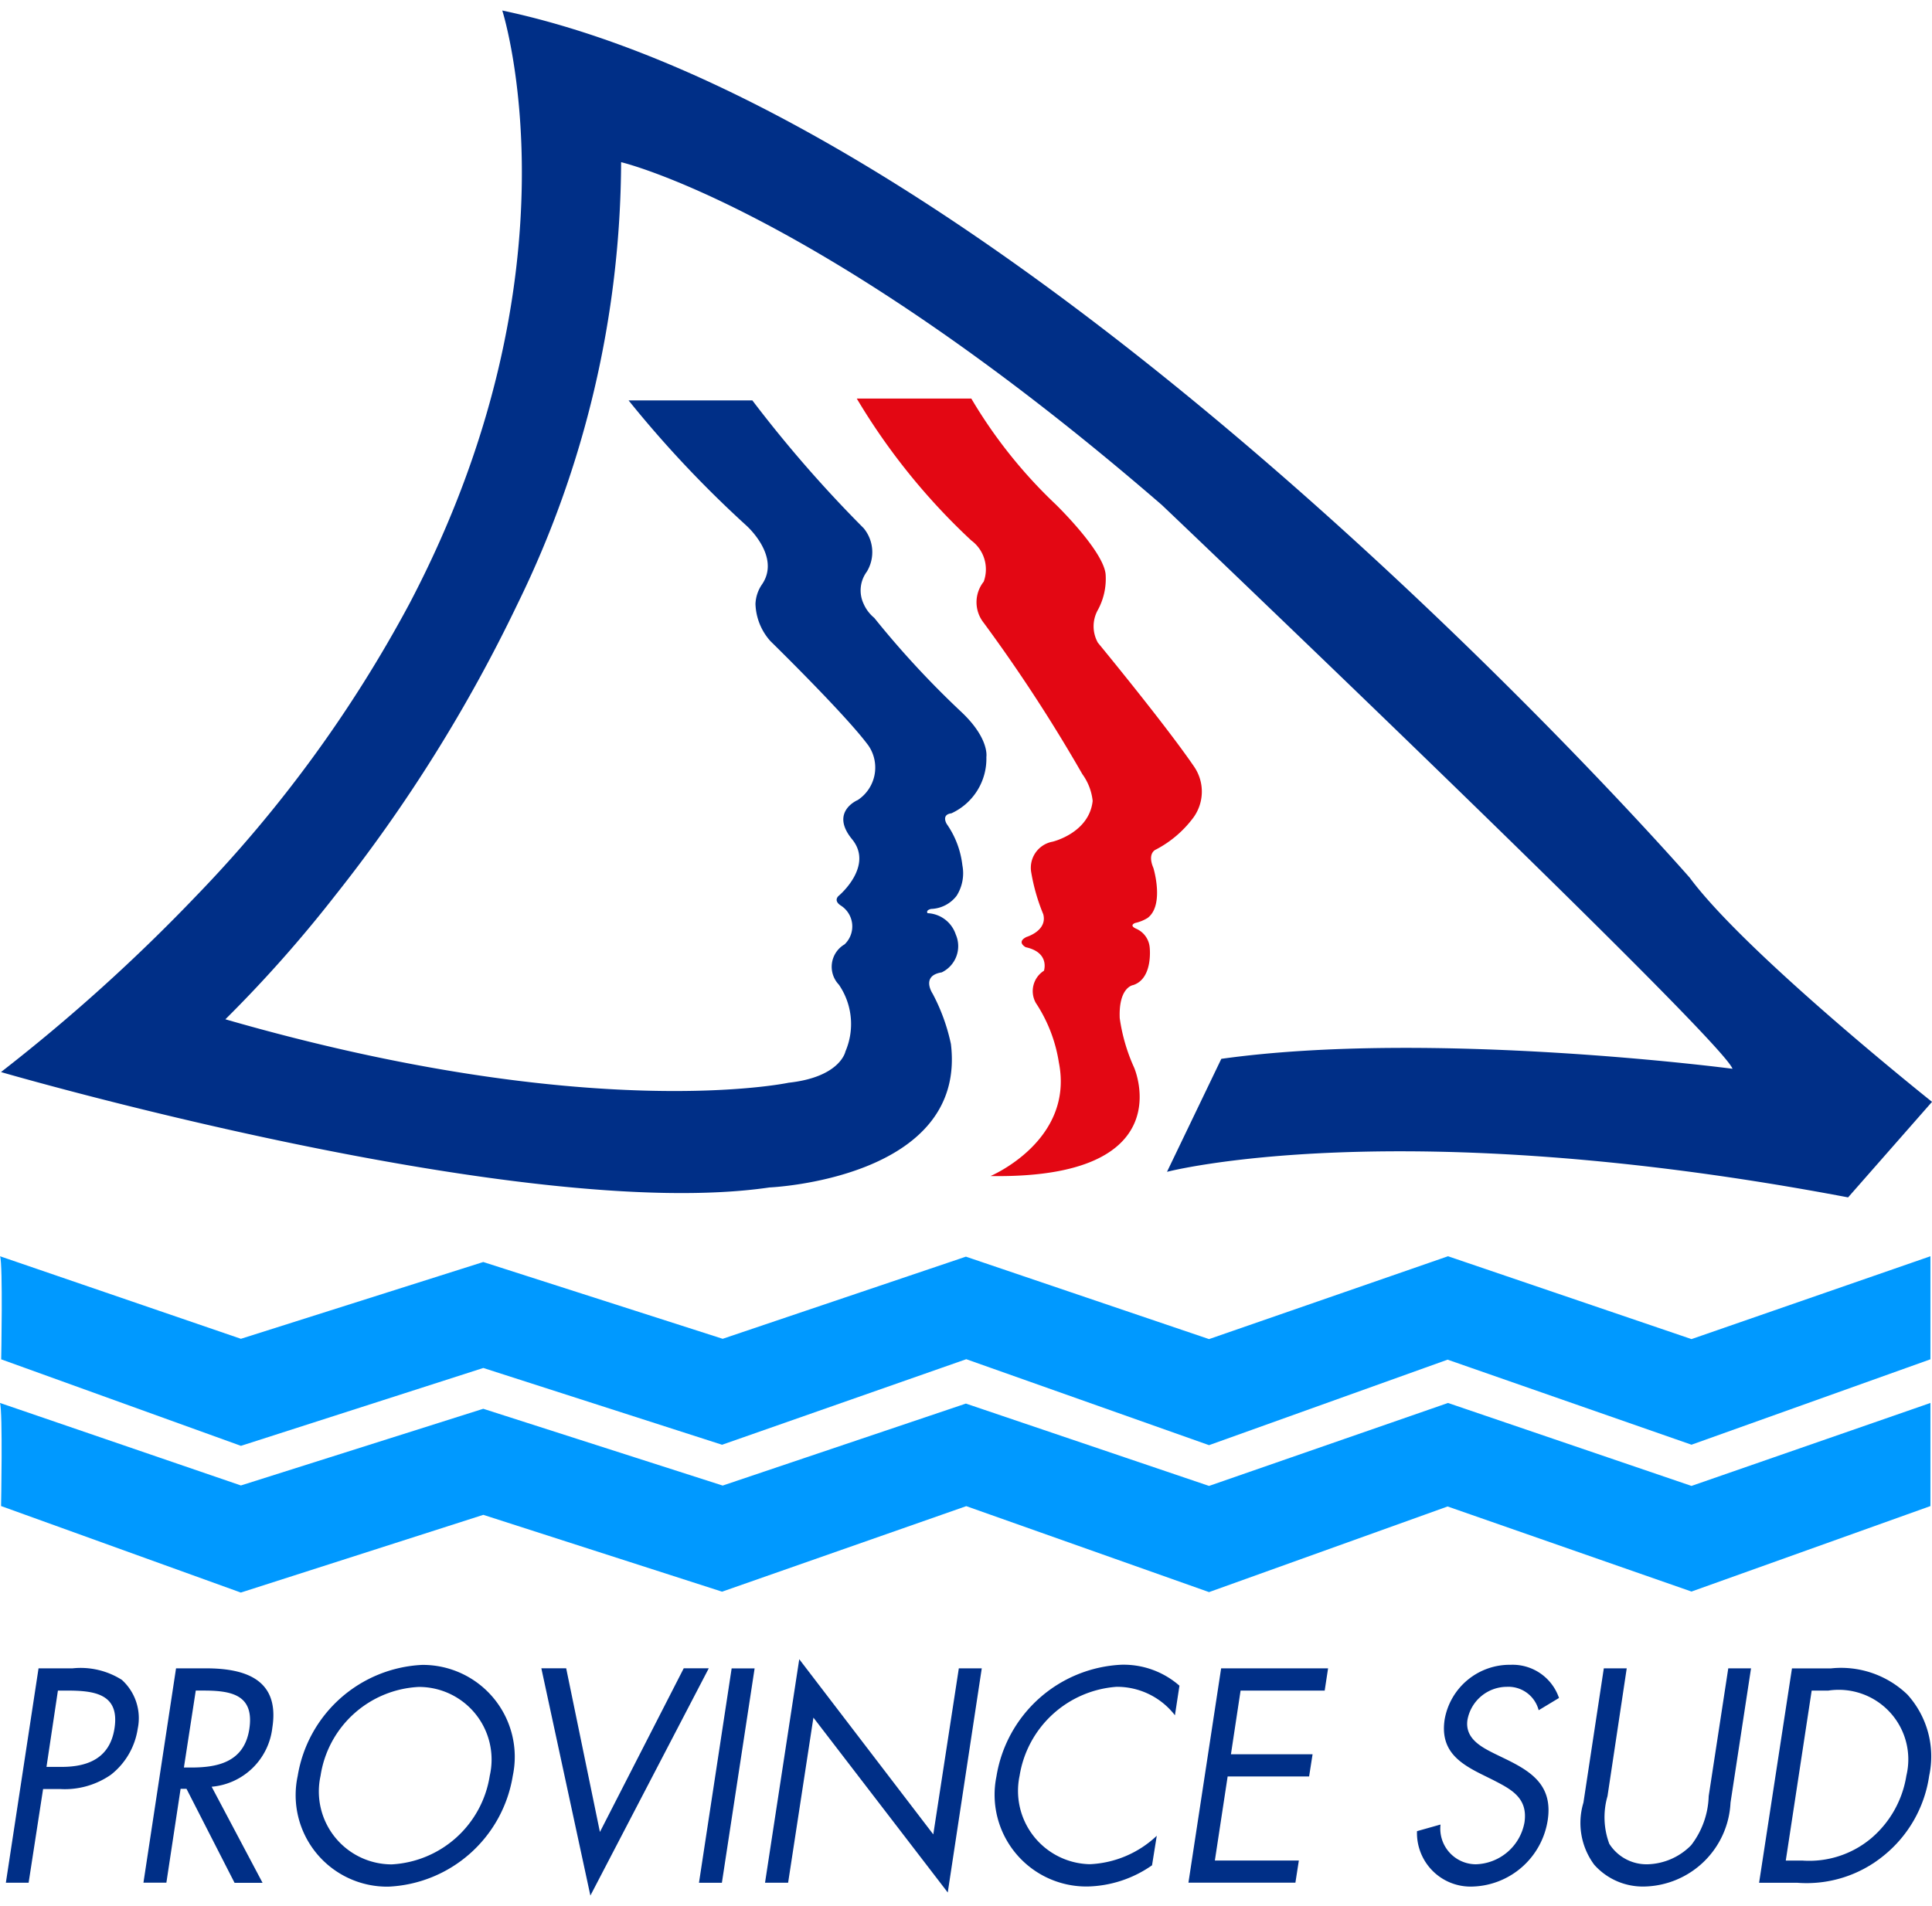
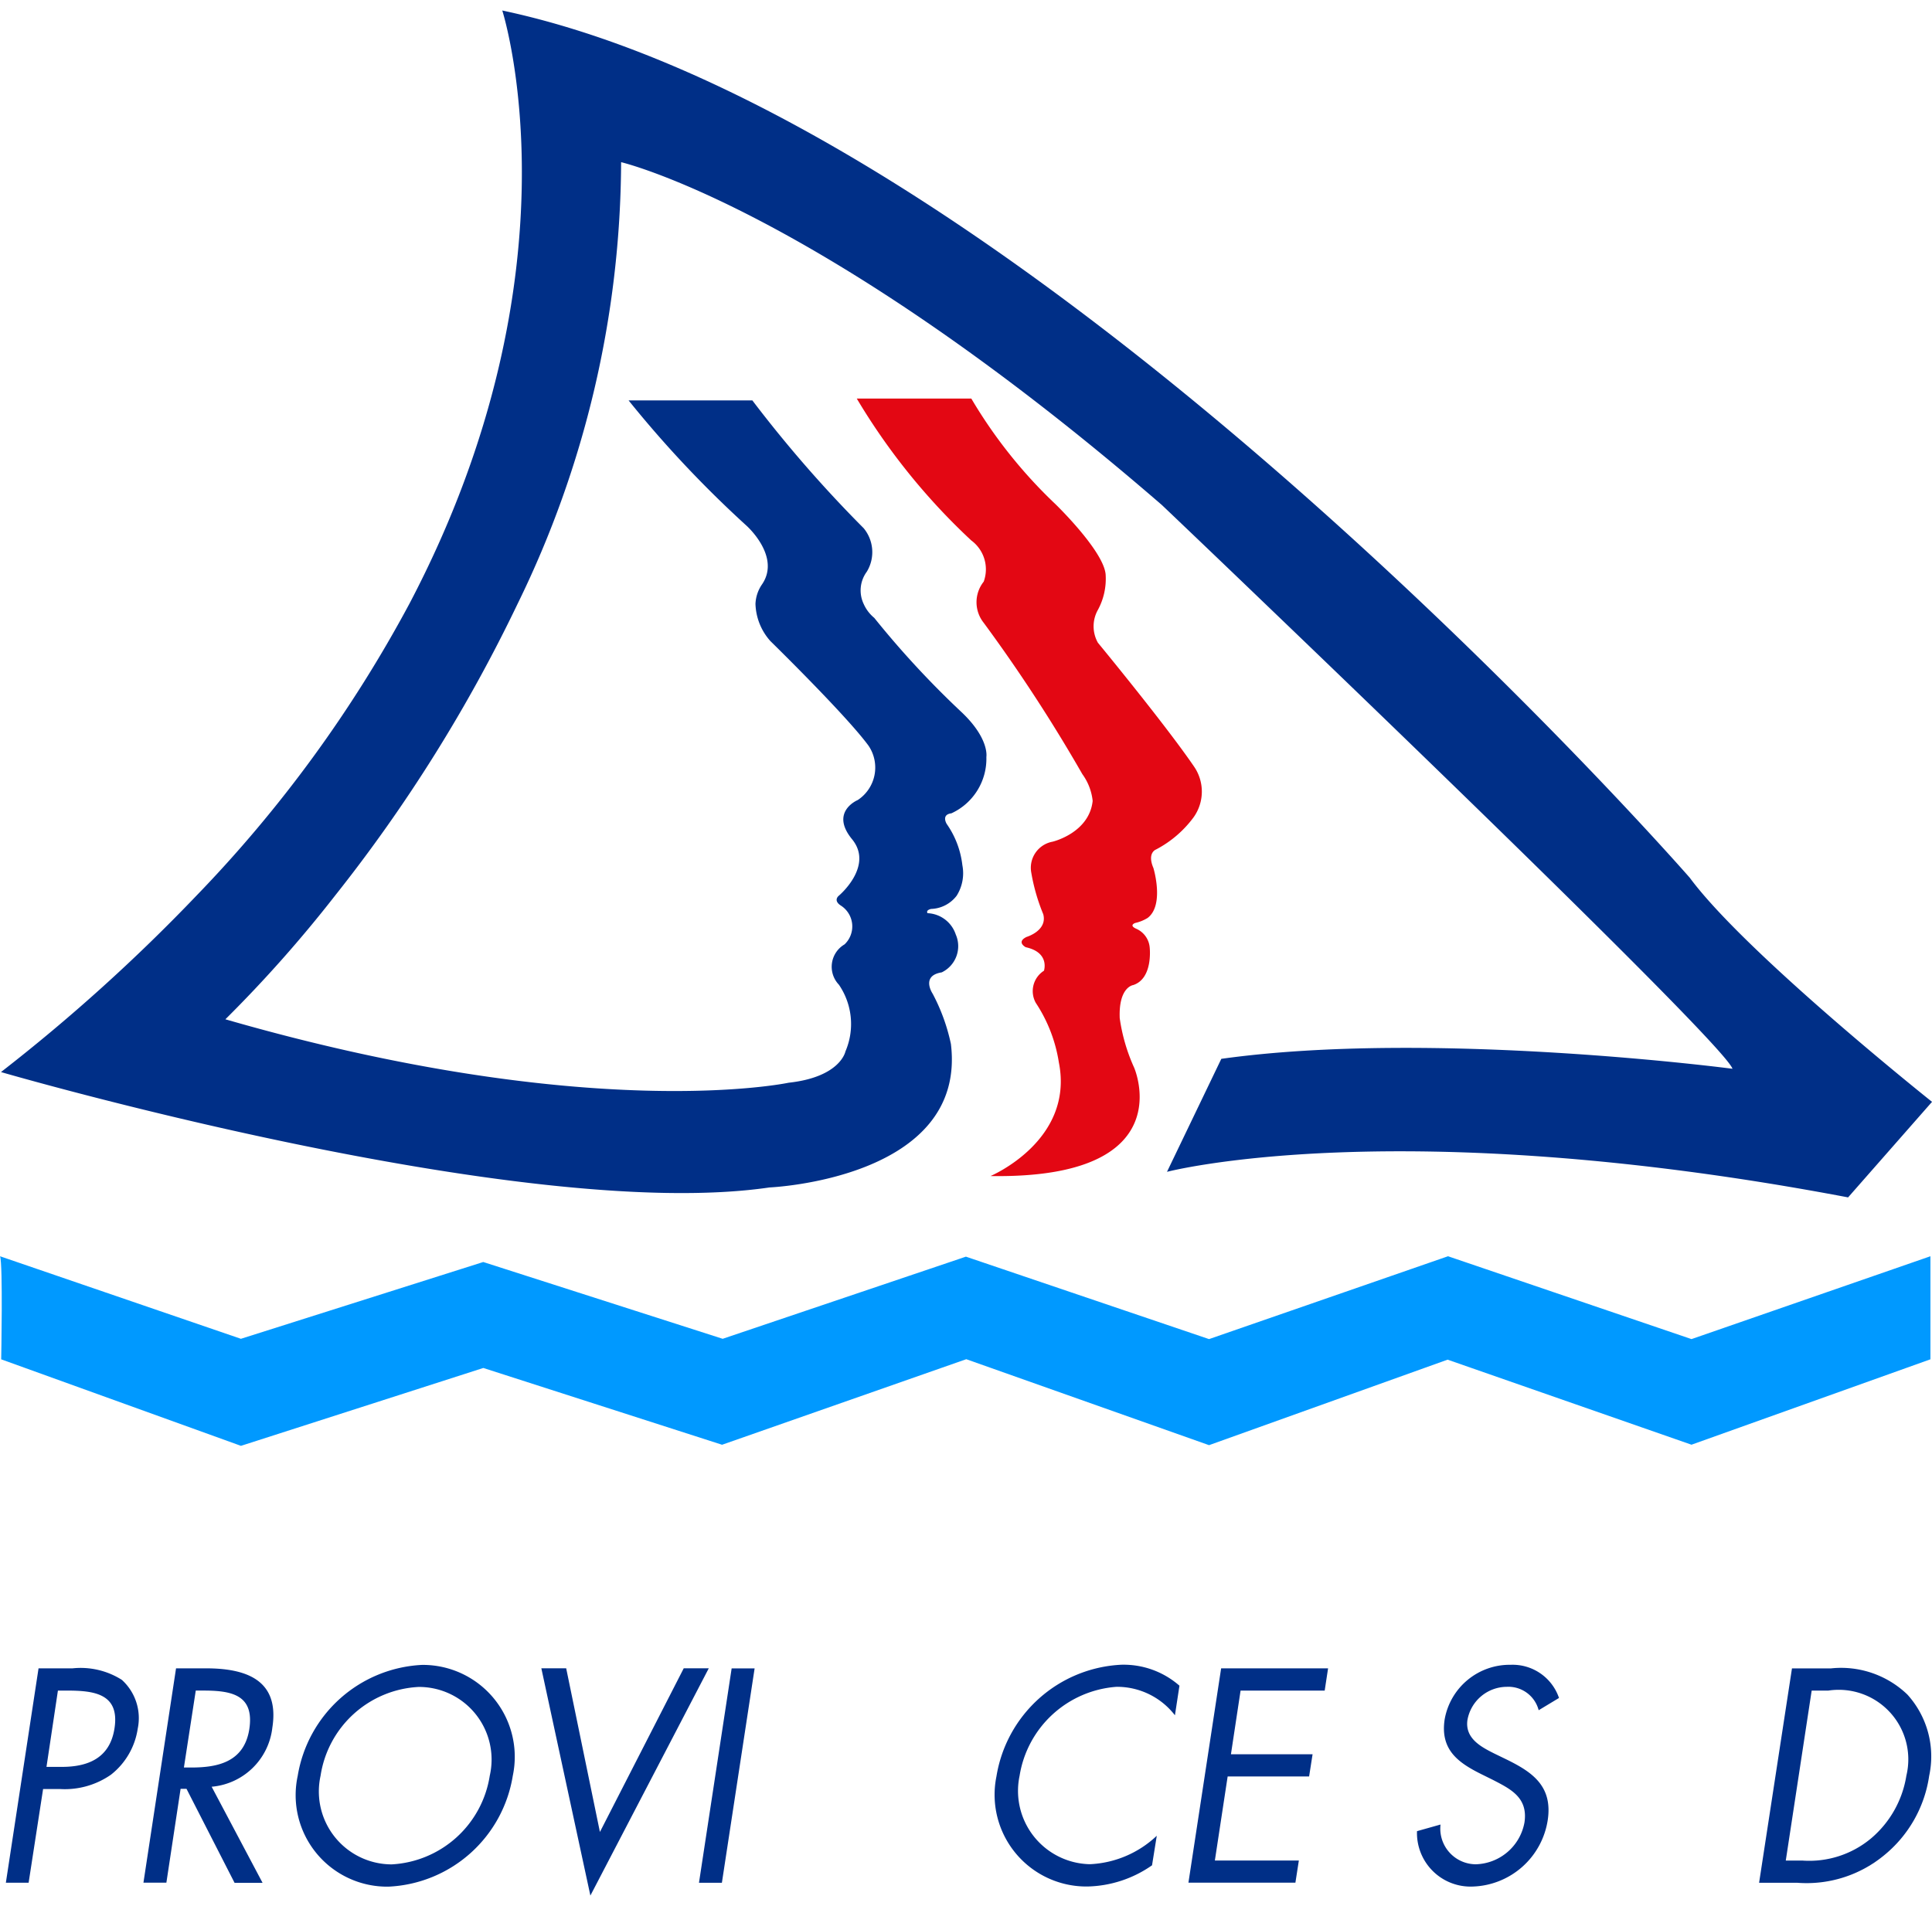
<svg xmlns="http://www.w3.org/2000/svg" width="76" height="75" viewBox="0 0 76.395 74.559">
  <defs>
    <style>
      .cls-1 {
      fill: #002f87;
      }

      .cls-2 {
      fill: #e30713;
      }

      .cls-3 {
      fill: #09f;
      }
    </style>
  </defs>
  <g id="Groupe_97" data-name="Groupe 97" transform="translate(-981.777 -1556.497)">
    <path id="Tracé_69" data-name="Tracé 69" class="cls-1" d="M1048.607,1590.792s-4.189-4.8-10.55-10.826c-9.51-9.015-23.887-20.815-36.4-23.469,0,0,3.285,10.224-3.675,23.469a51.692,51.692,0,0,1-8.419,11.542,70.588,70.588,0,0,1-7.728,6.976s20.6,6,30.385,4.564c0,0,7.824-.329,7.177-5.674a7.59,7.59,0,0,0-.721-1.987s-.485-.713.358-.846a1.151,1.151,0,0,0,.554-1.5,1.23,1.23,0,0,0-1.115-.841s-.089-.115.14-.168a1.327,1.327,0,0,0,1.01-.521,1.668,1.668,0,0,0,.227-1.208,3.542,3.542,0,0,0-.617-1.629s-.236-.372.184-.424a2.376,2.376,0,0,0,1.382-2.23s.131-.735-1.012-1.8a36.381,36.381,0,0,1-3.421-3.7,1.5,1.5,0,0,1-.42-.554,1.244,1.244,0,0,1,.123-1.269,1.487,1.487,0,0,0-.123-1.725,50.043,50.043,0,0,1-4.4-5.053h-4.894a44.1,44.1,0,0,0,4.657,4.95s1.371,1.211.624,2.318a1.46,1.46,0,0,0-.264.78,2.307,2.307,0,0,0,.59,1.471s3,2.934,3.879,4.136a1.539,1.539,0,0,1-.425,2.151s-1.112.458-.232,1.541c.887,1.067-.515,2.242-.515,2.242s-.242.182.079.391a.978.978,0,0,1,.146,1.535,1.026,1.026,0,0,0-.224,1.594,2.752,2.752,0,0,1,.259,2.641s-.193,1.013-2.247,1.237c0,0-7.8,1.666-22.271-2.509a51.675,51.675,0,0,0,4.335-4.889,60.73,60.73,0,0,0,7.219-11.542,40.039,40.039,0,0,0,4.094-17.47s7.824,1.824,21.384,13.561c0,0,1.668,1.585,4.086,3.909,6.423,6.161,18.191,17.538,18.476,18.388,0,0-11.867-1.561-20.213-.393l-2.148,4.469s9.062-2.381,26.932,1.011l3.319-3.779s-7.371-5.87-9.584-8.87" transform="translate(-0.019)" />
    <path id="Tracé_70" data-name="Tracé 70" class="cls-2" d="M1036.836,1609.795s3.323-1.4,2.7-4.5a5.916,5.916,0,0,0-.912-2.351.955.955,0,0,1,.324-1.269s.244-.719-.72-.93c0,0-.387-.2.031-.406,0,0,.835-.246.661-.9a7.654,7.654,0,0,1-.474-1.647,1.049,1.049,0,0,1,.844-1.221s1.447-.341,1.584-1.613a2.19,2.19,0,0,0-.408-1.059,62.745,62.745,0,0,0-3.9-5.985,1.306,1.306,0,0,1,0-1.628,1.42,1.42,0,0,0-.491-1.629,25.457,25.457,0,0,1-4.529-5.613h4.529a19.191,19.191,0,0,0,3.33,4.179s1.887,1.827,1.981,2.767a2.576,2.576,0,0,1-.317,1.435,1.326,1.326,0,0,0,.012,1.277s2.658,3.224,3.793,4.885a1.747,1.747,0,0,1-.011,2.022,4.354,4.354,0,0,1-1.486,1.272s-.359.127-.1.734c0,0,.443,1.461-.228,1.971a1.589,1.589,0,0,1-.492.2s-.275.093.052.234a.891.891,0,0,1,.519.722s.149,1.237-.65,1.5c0,0-.583.07-.534,1.309a7.149,7.149,0,0,0,.569,1.955s1.936,4.413-5.687,4.29" transform="translate(-15.891 -7.199)" />
    <path id="Tracé_71" data-name="Tracé 71" class="cls-3" d="M981.777,1628.877l9.526,3.265,9.583-3.037,9.467,3.037,9.618-3.249,9.614,3.261,9.45-3.277,9.627,3.277,9.448-3.277v4.076l-9.448,3.378-9.644-3.364-9.433,3.382-9.6-3.4-9.656,3.384-9.441-3.037-9.583,3.08-9.481-3.422s.073-3.749-.044-4.076" transform="translate(0 -23.108)" />
-     <path id="Tracé_72" data-name="Tracé 72" class="cls-3" d="M981.777,1637.4l9.526,3.264,9.583-3.033,9.467,3.037,9.618-3.243,9.614,3.257,9.45-3.281,9.627,3.281,9.448-3.281v4.078l-9.448,3.381-9.644-3.365-9.433,3.387-9.6-3.4-9.656,3.383-9.441-3.039L991.3,1644.9l-9.481-3.422s.073-3.745-.044-4.078" transform="translate(0 -25.829)" />
    <path id="Tracé_73" data-name="Tracé 73" class="cls-1" d="M983.722,1656.717h.6c1,0,1.909-.317,2.091-1.535.209-1.383-.846-1.483-1.9-1.483h-.339Zm-.706,4.581h-.9l1.292-8.478h1.34a3.043,3.043,0,0,1,1.953.454,2.043,2.043,0,0,1,.629,1.931,2.847,2.847,0,0,1-1.06,1.822,3.194,3.194,0,0,1-2.024.565h-.658Z" transform="translate(-0.107 -30.751)" />
    <path id="Tracé_74" data-name="Tracé 74" class="cls-1" d="M991.709,1656.742h.285c1.025,0,2.092-.2,2.3-1.511.217-1.4-.755-1.533-1.843-1.533h-.273Zm-.693,4.555h-.907l1.289-8.478h1.183c1.542,0,2.924.43,2.625,2.345a2.642,2.642,0,0,1-2.4,2.338l2.013,3.8h-1.107l-1.9-3.717h-.234Z" transform="translate(-2.66 -30.751)" />
    <path id="Tracé_75" data-name="Tracé 75" class="cls-1" d="M999.948,1657a2.884,2.884,0,0,0,2.811,3.507,4.151,4.151,0,0,0,3.879-3.507,2.871,2.871,0,0,0-2.812-3.511,4.137,4.137,0,0,0-3.878,3.511m7.6.006a5.222,5.222,0,0,1-4.92,4.382,3.619,3.619,0,0,1-3.584-4.382,5.243,5.243,0,0,1,4.922-4.389,3.636,3.636,0,0,1,3.582,4.389" transform="translate(-5.495 -30.685)" />
    <path id="Tracé_76" data-name="Tracé 76" class="cls-1" d="M1015.537,1659.291l3.314-6.473h.99l-4.681,8.989-1.939-8.989h.982Z" transform="translate(-10.038 -30.751)" />
    <path id="Tracé_77" data-name="Tracé 77" class="cls-1" d="M1023.284,1661.3h-.906l1.292-8.479h.908Z" transform="translate(-12.962 -30.751)" />
-     <path id="Tracé_78" data-name="Tracé 78" class="cls-1" d="M1027.57,1652.289l5.3,6.929,1.01-6.568h.907l-1.345,8.866-5.312-6.917-1,6.53h-.913Z" transform="translate(-14.189 -30.582)" />
    <path id="Tracé_79" data-name="Tracé 79" class="cls-1" d="M1046.692,1654.61a2.891,2.891,0,0,0-2.312-1.126,4.189,4.189,0,0,0-3.83,3.516,2.9,2.9,0,0,0,2.781,3.5,4.112,4.112,0,0,0,2.643-1.125l-.187,1.168a4.614,4.614,0,0,1-2.559.839,3.63,3.63,0,0,1-3.593-4.358,5.261,5.261,0,0,1,4.926-4.413,3.347,3.347,0,0,1,2.31.829Z" transform="translate(-18.456 -30.685)" />
    <path id="Tracé_80" data-name="Tracé 80" class="cls-1" d="M1052.1,1652.819h4.229l-.134.88h-3.326l-.381,2.518h3.228l-.137.878h-3.221l-.506,3.326h3.321l-.136.876h-4.23Z" transform="translate(-22.037 -30.751)" />
    <path id="Tracé_81" data-name="Tracé 81" class="cls-1" d="M1068.894,1654.41a1.237,1.237,0,0,0-1.26-.926,1.59,1.59,0,0,0-1.558,1.321c-.1.73.563,1.067,1.076,1.324l.505.245c.986.489,1.8,1.04,1.594,2.389a3.1,3.1,0,0,1-2.968,2.621,2.119,2.119,0,0,1-2.2-2.191l.93-.262a1.411,1.411,0,0,0,1.393,1.572,2.015,2.015,0,0,0,1.926-1.651c.149-.989-.547-1.324-1.248-1.687l-.461-.228c-.89-.445-1.633-.95-1.446-2.167a2.612,2.612,0,0,1,2.612-2.157,1.937,1.937,0,0,1,1.909,1.312Z" transform="translate(-26.275 -30.685)" />
-     <path id="Tracé_82" data-name="Tracé 82" class="cls-1" d="M1074.664,1657.874a3.006,3.006,0,0,0,.07,1.884,1.744,1.744,0,0,0,1.514.811,2.506,2.506,0,0,0,1.723-.754,3.328,3.328,0,0,0,.694-1.941l.774-5.055h.9l-.811,5.312a3.485,3.485,0,0,1-3.415,3.318,2.569,2.569,0,0,1-1.974-.862,2.771,2.771,0,0,1-.427-2.456l.806-5.312h.906Z" transform="translate(-29.323 -30.751)" />
    <path id="Tracé_83" data-name="Tracé 83" class="cls-1" d="M1085.668,1660.422a3.812,3.812,0,0,0,2.714-.874,4.087,4.087,0,0,0,1.4-2.486,2.751,2.751,0,0,0-3.09-3.362h-.655l-1.024,6.723Zm-.41-7.6h1.534a3.782,3.782,0,0,1,3.029,1.033,3.643,3.643,0,0,1,.862,3.216,4.974,4.974,0,0,1-1.808,3.164,4.813,4.813,0,0,1-3.4,1.066h-1.517Z" transform="translate(-32.623 -30.751)" />
    <path id="Tracé_84" data-name="Tracé 84" class="cls-1" d="M1083.5,1666.023" transform="translate(-32.477 -34.967)" />
  </g>
</svg>